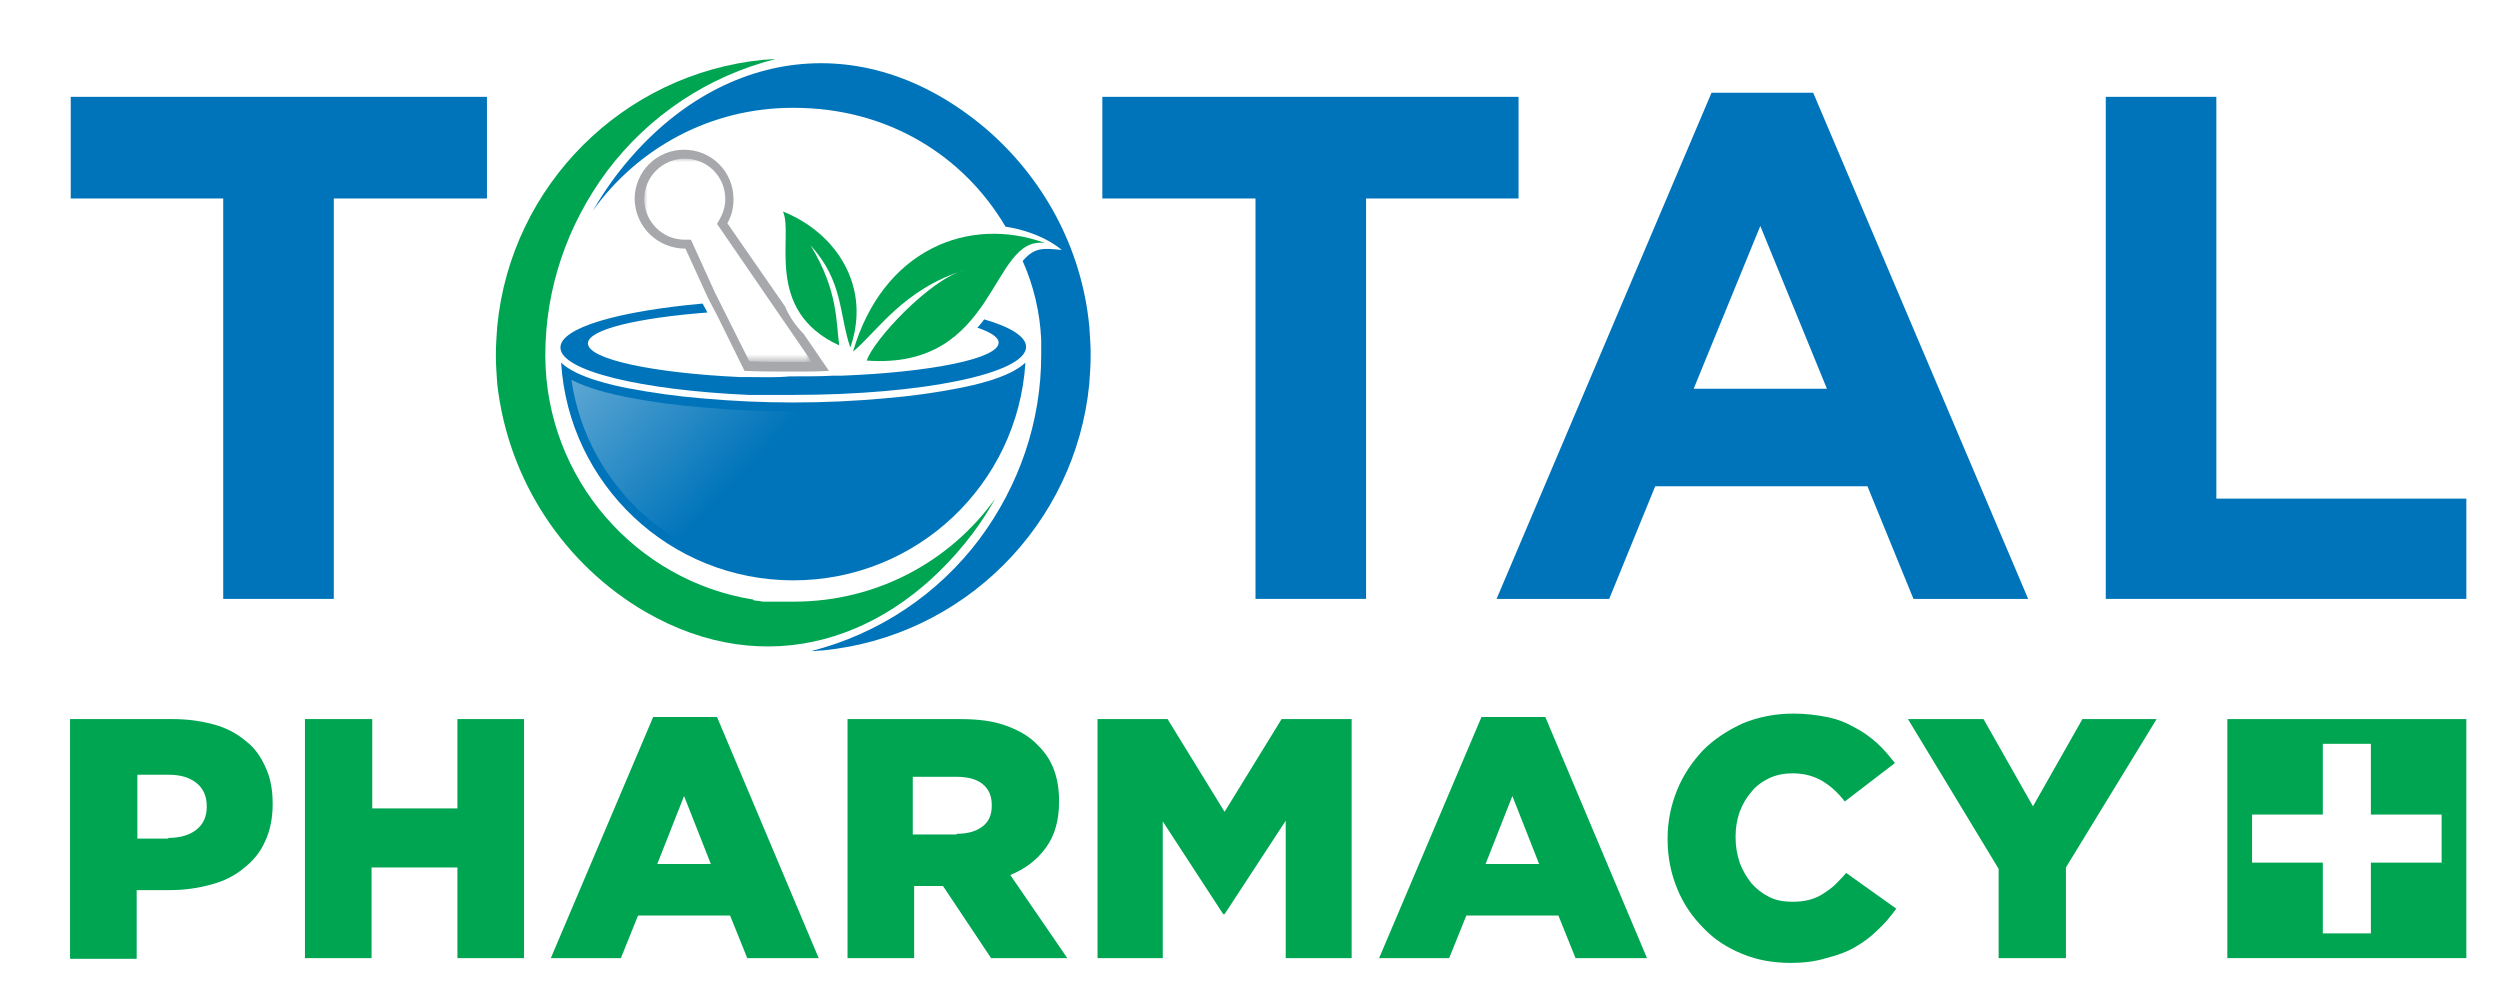
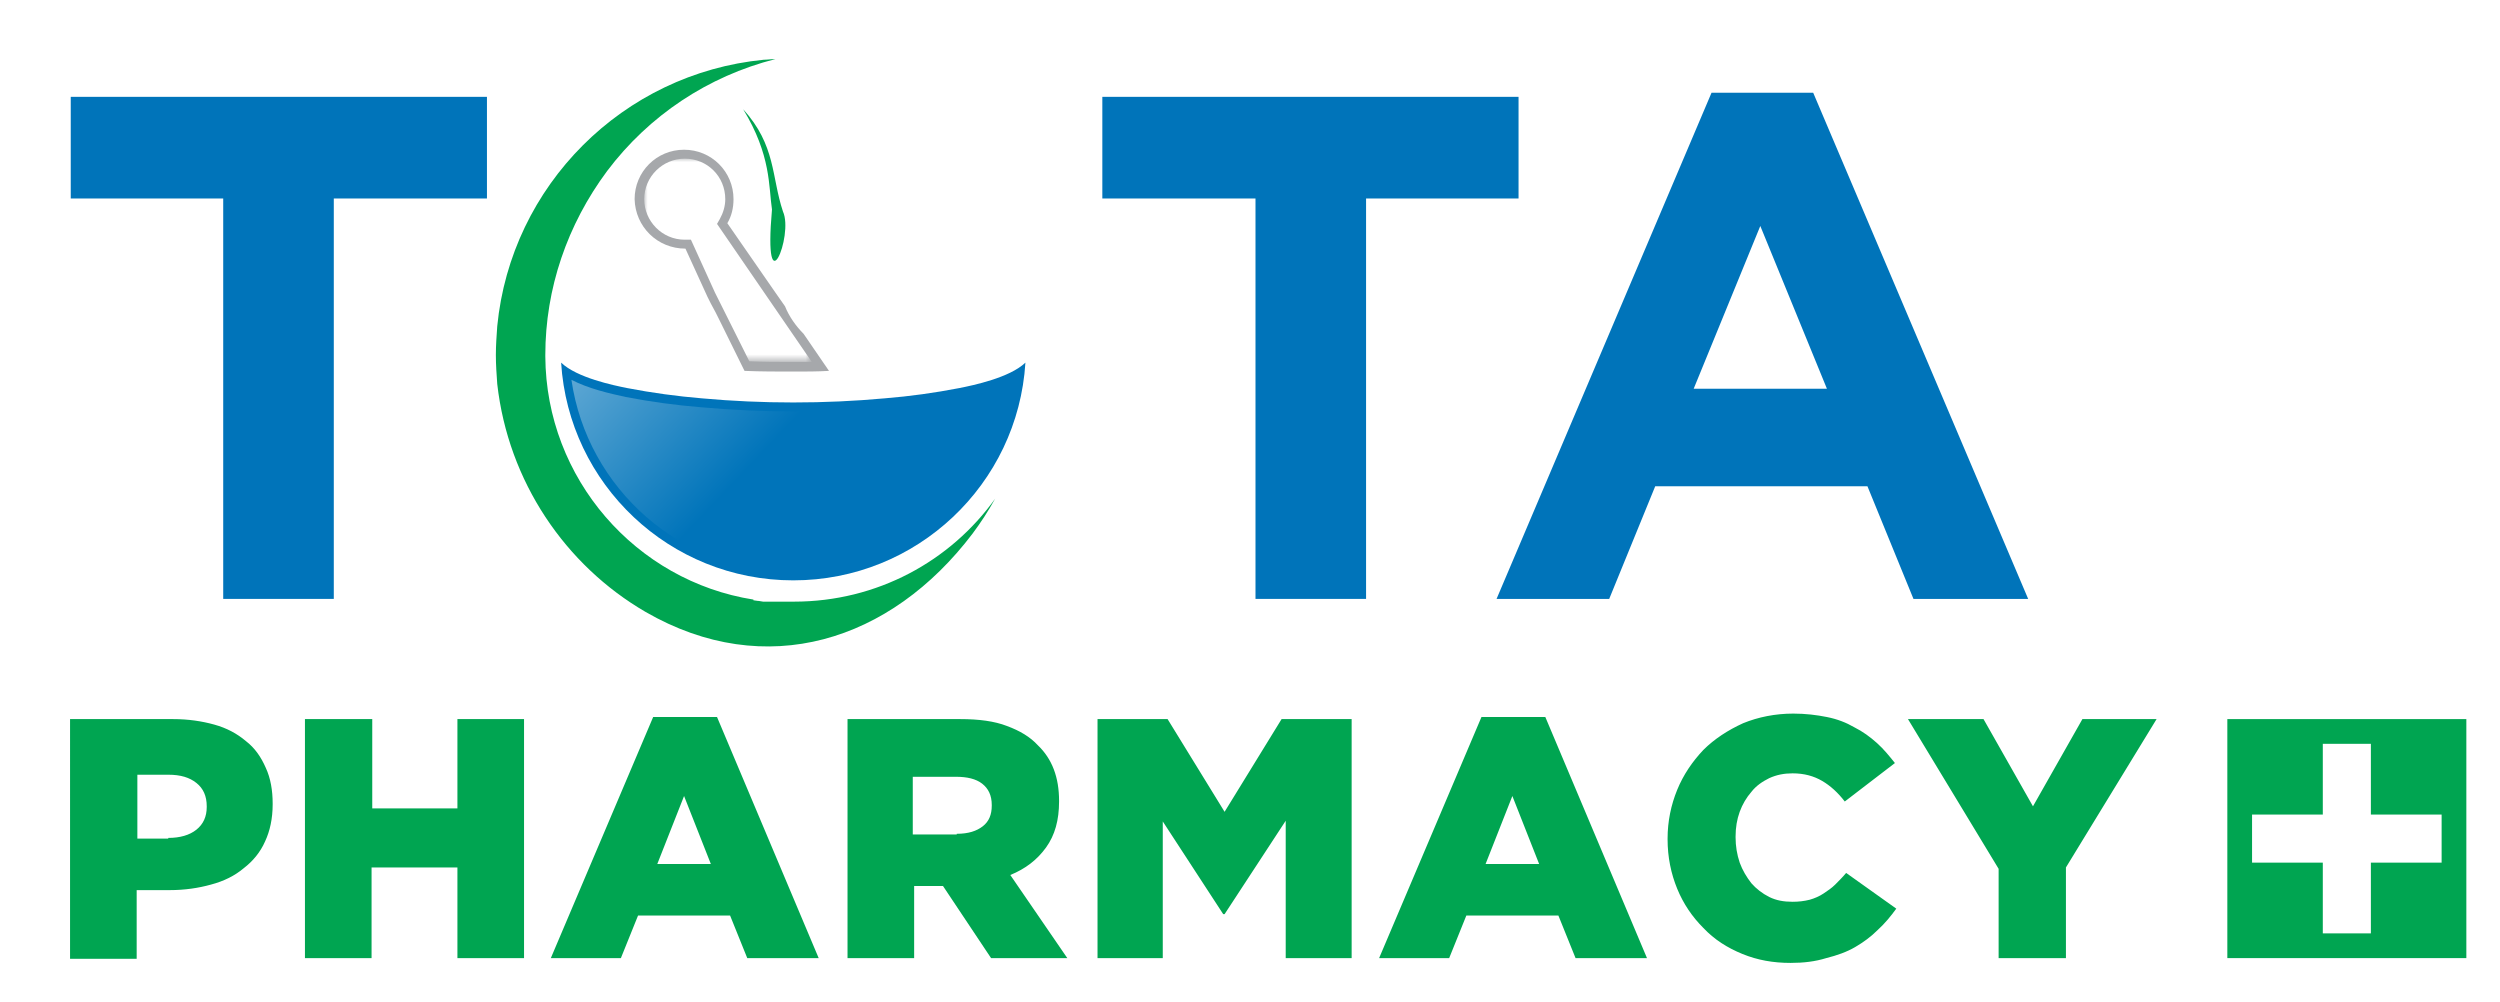
<svg xmlns="http://www.w3.org/2000/svg" xmlns:xlink="http://www.w3.org/1999/xlink" version="1.1" id="Layer_1" x="0px" y="0px" viewBox="0 0 364 145.9" style="enable-background:new 0 0 364 145.9;" xml:space="preserve">
  <style type="text/css">
	.st0{clip-path:url(#SVGID_1_);fill:#0074BA;}
	.st1{clip-path:url(#SVGID_1_);fill-rule:evenodd;clip-rule:evenodd;fill:#00A551;}
	.st2{clip-path:url(#SVGID_1_);fill-rule:evenodd;clip-rule:evenodd;fill:#0074BA;}
	.st3{clip-path:url(#SVGID_1_);fill-rule:evenodd;clip-rule:evenodd;fill:#A6A8AB;}
	.st4{filter:url(#Adobe_OpacityMaskFilter);}
	.st5{clip-path:url(#SVGID_1_);fill:url(#SVGID_3_);}
	.st6{clip-path:url(#SVGID_1_);mask:url(#SVGID_2_);fill-rule:evenodd;clip-rule:evenodd;fill:#FFFFFF;}
	.st7{clip-path:url(#SVGID_1_);}
	.st8{clip-path:url(#SVGID_4_);fill:url(#SVGID_5_);}
	.st9{clip-path:url(#SVGID_1_);fill:#00A551;}
</style>
  <g>
    <defs>
      <rect id="SVGID_8_" x="-15" y="-125.4" width="399.4" height="399.4" />
    </defs>
    <clipPath id="SVGID_1_">
      <use xlink:href="#SVGID_8_" style="overflow:visible;" />
    </clipPath>
-     <polygon class="st0" points="359.1,87.2 359.1,72.6 322.7,72.6 322.7,14.1 306.6,14.1 306.6,87.2  " />
    <path class="st0" d="M295.3,87.2l-31.3-73.7h-14.8l-31.3,73.7h16.4l6.7-16.4h30.9l6.7,16.4H295.3z M266,56.6h-19.4l9.7-23.7   L266,56.6z" />
    <polygon class="st0" points="221.1,28.9 221.1,14.1 160.5,14.1 160.5,28.9 182.8,28.9 182.8,87.2 198.9,87.2 198.9,28.9  " />
    <polygon class="st0" points="70.9,28.9 70.9,14.1 10.3,14.1 10.3,28.9 32.5,28.9 32.5,87.2 48.6,87.2 48.6,28.9  " />
    <path class="st1" d="M115.3,87.6L115.3,87.6l-0.5,0l0,0l-0.7,0c0,0,0,0-0.1,0l-0.2,0v0l-0.2,0l-0.1,0v0l-0.1,0l0,0l0,0l-0.2,0   l-0.1,0l0,0l-0.4,0c0,0,0,0,0,0l-0.3,0l0,0l-0.2,0l-0.1,0l0,0l-0.1,0l-0.1,0l0,0l-0.2,0l-0.1,0v0l-0.4,0c0,0-0.1,0-0.1,0l-0.6-0.1   l0,0c0,0-0.1,0-0.1,0l-0.7-0.1l0-0.1c-17.1-2.7-30.2-17.6-30.3-35.4c0,0,0-0.1,0-0.1c0,0,0-0.1,0-0.1c0,0,0,0,0,0   c0-9.7,3.2-19,9-26.8c6.1-8.1,14.7-13.8,24.5-16.3c-0.6,0-1.2,0.1-1.7,0.1c-20.5,2-36.8,18.3-38.8,38.8c-0.1,1.4-0.2,2.8-0.2,4.2   c0,1.4,0.1,2.8,0.2,4.2C74,70.1,82.3,82.3,94,89.1c17.5,10.1,35.7,4.3,47.6-11.4c1.2-1.6,2.3-3.3,3.3-5.1c-6.5,9.1-17.2,15-29.3,15   c0,0-0.1,0-0.1,0h0C115.5,87.6,115.4,87.6,115.3,87.6" />
-     <path class="st2" d="M151.6,49.4L151.6,49.4l0,0.7c0,0,0,0.1,0,0.1l0,0.7h0c0,0.2,0,0.4,0,0.6c0,0,0,0.1,0,0.1c0,0,0,0.1,0,0.1   c0,0,0,0,0,0c0,9.7-3.2,19-9,26.8c-6.1,8.1-14.7,13.8-24.5,16.3c0.6,0,1.2-0.1,1.7-0.1c20.5-2,36.8-18.3,38.8-38.8   c0.1-1.4,0.2-2.8,0.2-4.2c0-1.4-0.1-2.8-0.2-4.2c-1.1-11.5-6.8-21.7-15.1-28.8c-18.1-15.3-39.9-11.5-53.9,7c-1.2,1.6-2.3,3.3-3.3,5   c6.5-9.1,17.1-15,29.1-15l0.1,0c0,0,0.1,0,0.1,0c0,0,0,0,0,0c13.8,0,24.8,7.1,30.8,17.3c3.3,0.5,6.3,1.8,8.2,3.4   c-2.7-0.3-4-0.4-5.7,1.6C150.5,41.6,151.4,45.4,151.6,49.4" />
    <path class="st3" d="M99.8,36.2l3.2,7l0.5,1l0.7,1.3l0.5,1l3.7,7.5c2.4,0.1,4.8,0.1,7.2,0.1c1.7,0,3.4,0,5.1-0.1l-3.7-5.4   c-1.1-1.1-2.1-2.5-2.7-4l-0.7-1l-0.7-1l-7-10.1c0.6-1,0.9-2.2,0.9-3.5c0-4-3.2-7.2-7.2-7.2c-4,0-7.2,3.2-7.2,7.2   C92.5,33,95.7,36.2,99.8,36.2L99.8,36.2z" />
    <defs>
      <filter id="Adobe_OpacityMaskFilter" filterUnits="userSpaceOnUse" x="93.8" y="23.1" width="24.4" height="29.6">
        <feColorMatrix type="matrix" values="1 0 0 0 0  0 1 0 0 0  0 0 1 0 0  0 0 0 1 0" />
      </filter>
    </defs>
    <mask maskUnits="userSpaceOnUse" x="93.8" y="23.1" width="24.4" height="29.6" id="SVGID_2_">
      <g class="st4">
        <linearGradient id="SVGID_3_" gradientUnits="userSpaceOnUse" x1="-34.211" y1="337.966" x2="-50.006" y2="353.591" gradientTransform="matrix(1 0 0 1 154.446 -314.122)">
          <stop offset="0" style="stop-color:#FFFFFF" />
          <stop offset="1" style="stop-color:#000000" />
        </linearGradient>
        <rect x="93.8" y="23.1" class="st5" width="24.4" height="29.6" />
      </g>
    </mask>
    <path class="st6" d="M109.1,52.6c2.1,0.1,4.2,0.1,6.4,0.1c0.9,0,1.8,0,2.7,0l-13.8-20.1l0.4-0.7c0.5-0.9,0.8-1.9,0.8-2.9   c0-3.3-2.6-5.9-5.9-5.9c-3.2,0-5.9,2.6-5.9,5.9c0,3.2,2.6,5.9,5.9,5.9l0.9,0l3.5,7.7L109.1,52.6z" />
-     <path class="st2" d="M108.8,54.9c-0.4,0-0.8,0-1.1,0C95,54.3,85.6,52.3,85.6,50c0-2,7.1-3.7,17.4-4.5l-0.7-1.3   c-12.2,1.1-20.7,3.5-20.7,6.4c0,3.4,11.8,6.2,27.4,6.9c0.4,0,0.8,0,1.1,0c0.2,0,0.4,0,0.6,0c0.6,0,1.2,0,1.9,0c0.9,0,1.9,0,2.9,0   c18.7,0,33.9-3.1,33.9-7c0-1.5-2.3-2.9-6.1-4c-0.3,0.4-0.6,0.8-1,1.2c2,0.7,3.1,1.4,3.1,2.2c0,2.3-9.8,4.3-22.9,4.8   c-0.4,0-0.8,0-1.2,0c-1.9,0.1-3.8,0.1-5.8,0.1c-0.2,0-0.3,0-0.5,0C112.9,55,110.8,54.9,108.8,54.9" />
    <path class="st2" d="M81.7,52.8c1.1,17.7,15.8,31.7,33.8,31.7c18,0,32.7-14,33.8-31.7c-2.3,2.2-7.6,3.3-9.6,3.7   c-3.6,0.7-7.2,1.2-10.9,1.5c-4.4,0.4-8.8,0.6-13.3,0.6c-4.4,0-8.9-0.2-13.3-0.6c-3.6-0.3-7.3-0.8-10.9-1.5   C89.3,56.1,84,55,81.7,52.8" />
    <g class="st7">
      <defs>
        <path id="SVGID_12_" d="M83.2,55.3c2.3,15.9,16,28,32.3,28c16.3,0,30-12.1,32.3-28c-2.5,1.2-5.6,2-7.9,2.5     c-3.6,0.7-7.3,1.2-11,1.5c-4.4,0.4-8.9,0.6-13.4,0.6c-4.5,0-8.9-0.2-13.4-0.6c-3.7-0.3-7.4-0.8-11-1.5     C88.8,57.3,85.7,56.6,83.2,55.3" />
      </defs>
      <clipPath id="SVGID_4_">
        <use xlink:href="#SVGID_12_" style="overflow:visible;" />
      </clipPath>
      <linearGradient id="SVGID_5_" gradientUnits="userSpaceOnUse" x1="111.485" y1="65.463" x2="56.535" y2="13.33">
        <stop offset="0" style="stop-color:#0074BA" />
        <stop offset="1" style="stop-color:#FFFFFF" />
      </linearGradient>
      <rect x="83.2" y="55.3" class="st8" width="64.6" height="28" />
    </g>
-     <path class="st1" d="M152.2,35.4c-11.2-4.1-23.7,1-28,15.8c3.6-3,7.3-9.1,16.3-11.9c-5.1,1.3-13.4,10.3-14.3,13.2   C145.4,53.9,144.1,34.1,152.2,35.4" />
-     <path class="st1" d="M114,30.8c7.8,3.1,12.9,11,9.8,19.8c-1.7-5.1-1-9.6-5.8-14.9c4.1,6.7,3.7,11.3,4.2,14.6   C111.1,45.2,115.6,34.3,114,30.8" />
+     <path class="st1" d="M114,30.8c-1.7-5.1-1-9.6-5.8-14.9c4.1,6.7,3.7,11.3,4.2,14.6   C111.1,45.2,115.6,34.3,114,30.8" />
    <path class="st1" d="M338.2,118.6v-10.3h7v10.3h10.3v7h-10.3v10.3h-7v-10.3h-10.3v-7H338.2z M324.3,104.7v34.8h34.8v-34.8H324.3z" />
    <path class="st9" d="M291,126.5l-13.2-21.8h11l7.2,12.7l7.2-12.7h10.8l-13.2,21.6v13.2H291V126.5z M260.7,140.2   c-2.5,0-4.8-0.4-7-1.3c-2.2-0.9-4.1-2.1-5.7-3.8c-1.6-1.6-2.9-3.5-3.8-5.7c-0.9-2.2-1.4-4.6-1.4-7.2v-0.1c0-2.5,0.5-4.9,1.4-7.1   c0.9-2.2,2.2-4.1,3.8-5.8c1.6-1.6,3.6-2.9,5.8-3.9c2.2-0.9,4.7-1.4,7.3-1.4c1.8,0,3.4,0.2,4.9,0.5c1.5,0.3,2.8,0.8,4,1.5   c1.2,0.6,2.3,1.4,3.3,2.3c1,0.9,1.8,1.9,2.6,2.9l-7.3,5.6c-1-1.3-2.1-2.3-3.3-3c-1.2-0.7-2.6-1.1-4.3-1.1c-1.2,0-2.3,0.2-3.4,0.7   c-1,0.5-1.9,1.1-2.6,2c-0.7,0.8-1.3,1.8-1.7,2.9c-0.4,1.1-0.6,2.3-0.6,3.6v0.1c0,1.3,0.2,2.5,0.6,3.7c0.4,1.1,1,2.1,1.7,3   c0.7,0.8,1.6,1.5,2.6,2c1,0.5,2.1,0.7,3.4,0.7c0.9,0,1.7-0.1,2.5-0.3c0.7-0.2,1.4-0.5,2-0.9c0.6-0.4,1.2-0.8,1.7-1.3   c0.5-0.5,1.1-1.1,1.6-1.7l7.3,5.2c-0.8,1.1-1.7,2.2-2.7,3.1c-1,1-2.1,1.8-3.3,2.5c-1.2,0.7-2.6,1.2-4.2,1.6   C264.3,140,262.6,140.2,260.7,140.2z M215.7,104.4h9.3l14.8,35.1h-10.4l-2.5-6.2h-13.4l-2.5,6.2h-10.2L215.7,104.4z M224.1,125.8   l-3.9-9.9l-3.9,9.9H224.1z M159.8,104.7H170l8.3,13.5l8.3-13.5h10.2v34.8h-9.6v-20l-8.9,13.6h-0.2l-8.8-13.5v19.9h-9.5V104.7z    M123.3,104.7h16.5c2.7,0,5,0.3,6.8,1c1.9,0.7,3.4,1.6,4.5,2.8c2.1,2,3.1,4.7,3.1,8.1v0.1c0,2.7-0.6,4.9-1.9,6.7   c-1.3,1.8-3,3.1-5.2,4l8.3,12.1h-11.1l-7-10.5h-0.1h-4.1v10.5h-9.7V104.7z M139.3,121.4c1.7,0,2.9-0.4,3.8-1.1   c0.9-0.7,1.3-1.7,1.3-3v-0.1c0-1.4-0.5-2.4-1.4-3.1c-0.9-0.7-2.2-1-3.8-1h-6.3v8.4H139.3z M95.1,104.4h9.3l14.8,35.1h-10.4   l-2.5-6.2H92.9l-2.5,6.2H80.2L95.1,104.4z M103.5,125.8l-3.9-9.9l-3.9,9.9H103.5z M44.5,104.7h9.7v13h12.4v-13h9.7v34.8h-9.7v-13.2   H54.1v13.2h-9.7V104.7z M10.3,104.7h14.9c2.2,0,4.2,0.3,6,0.8c1.8,0.5,3.3,1.3,4.6,2.4c1.3,1,2.2,2.3,2.9,3.9c0.7,1.5,1,3.3,1,5.2   v0.1c0,2.1-0.4,3.9-1.1,5.4c-0.7,1.6-1.8,2.9-3.1,3.9c-1.3,1.1-2.9,1.9-4.8,2.4c-1.8,0.5-3.8,0.8-6,0.8h-4.8v10h-9.7V104.7z    M24.5,122c1.7,0,3.1-0.4,4.1-1.2c1-0.8,1.5-1.9,1.5-3.3v-0.1c0-1.5-0.5-2.6-1.5-3.4c-1-0.8-2.3-1.2-4.1-1.2h-4.5v9.3H24.5z" />
  </g>
</svg>